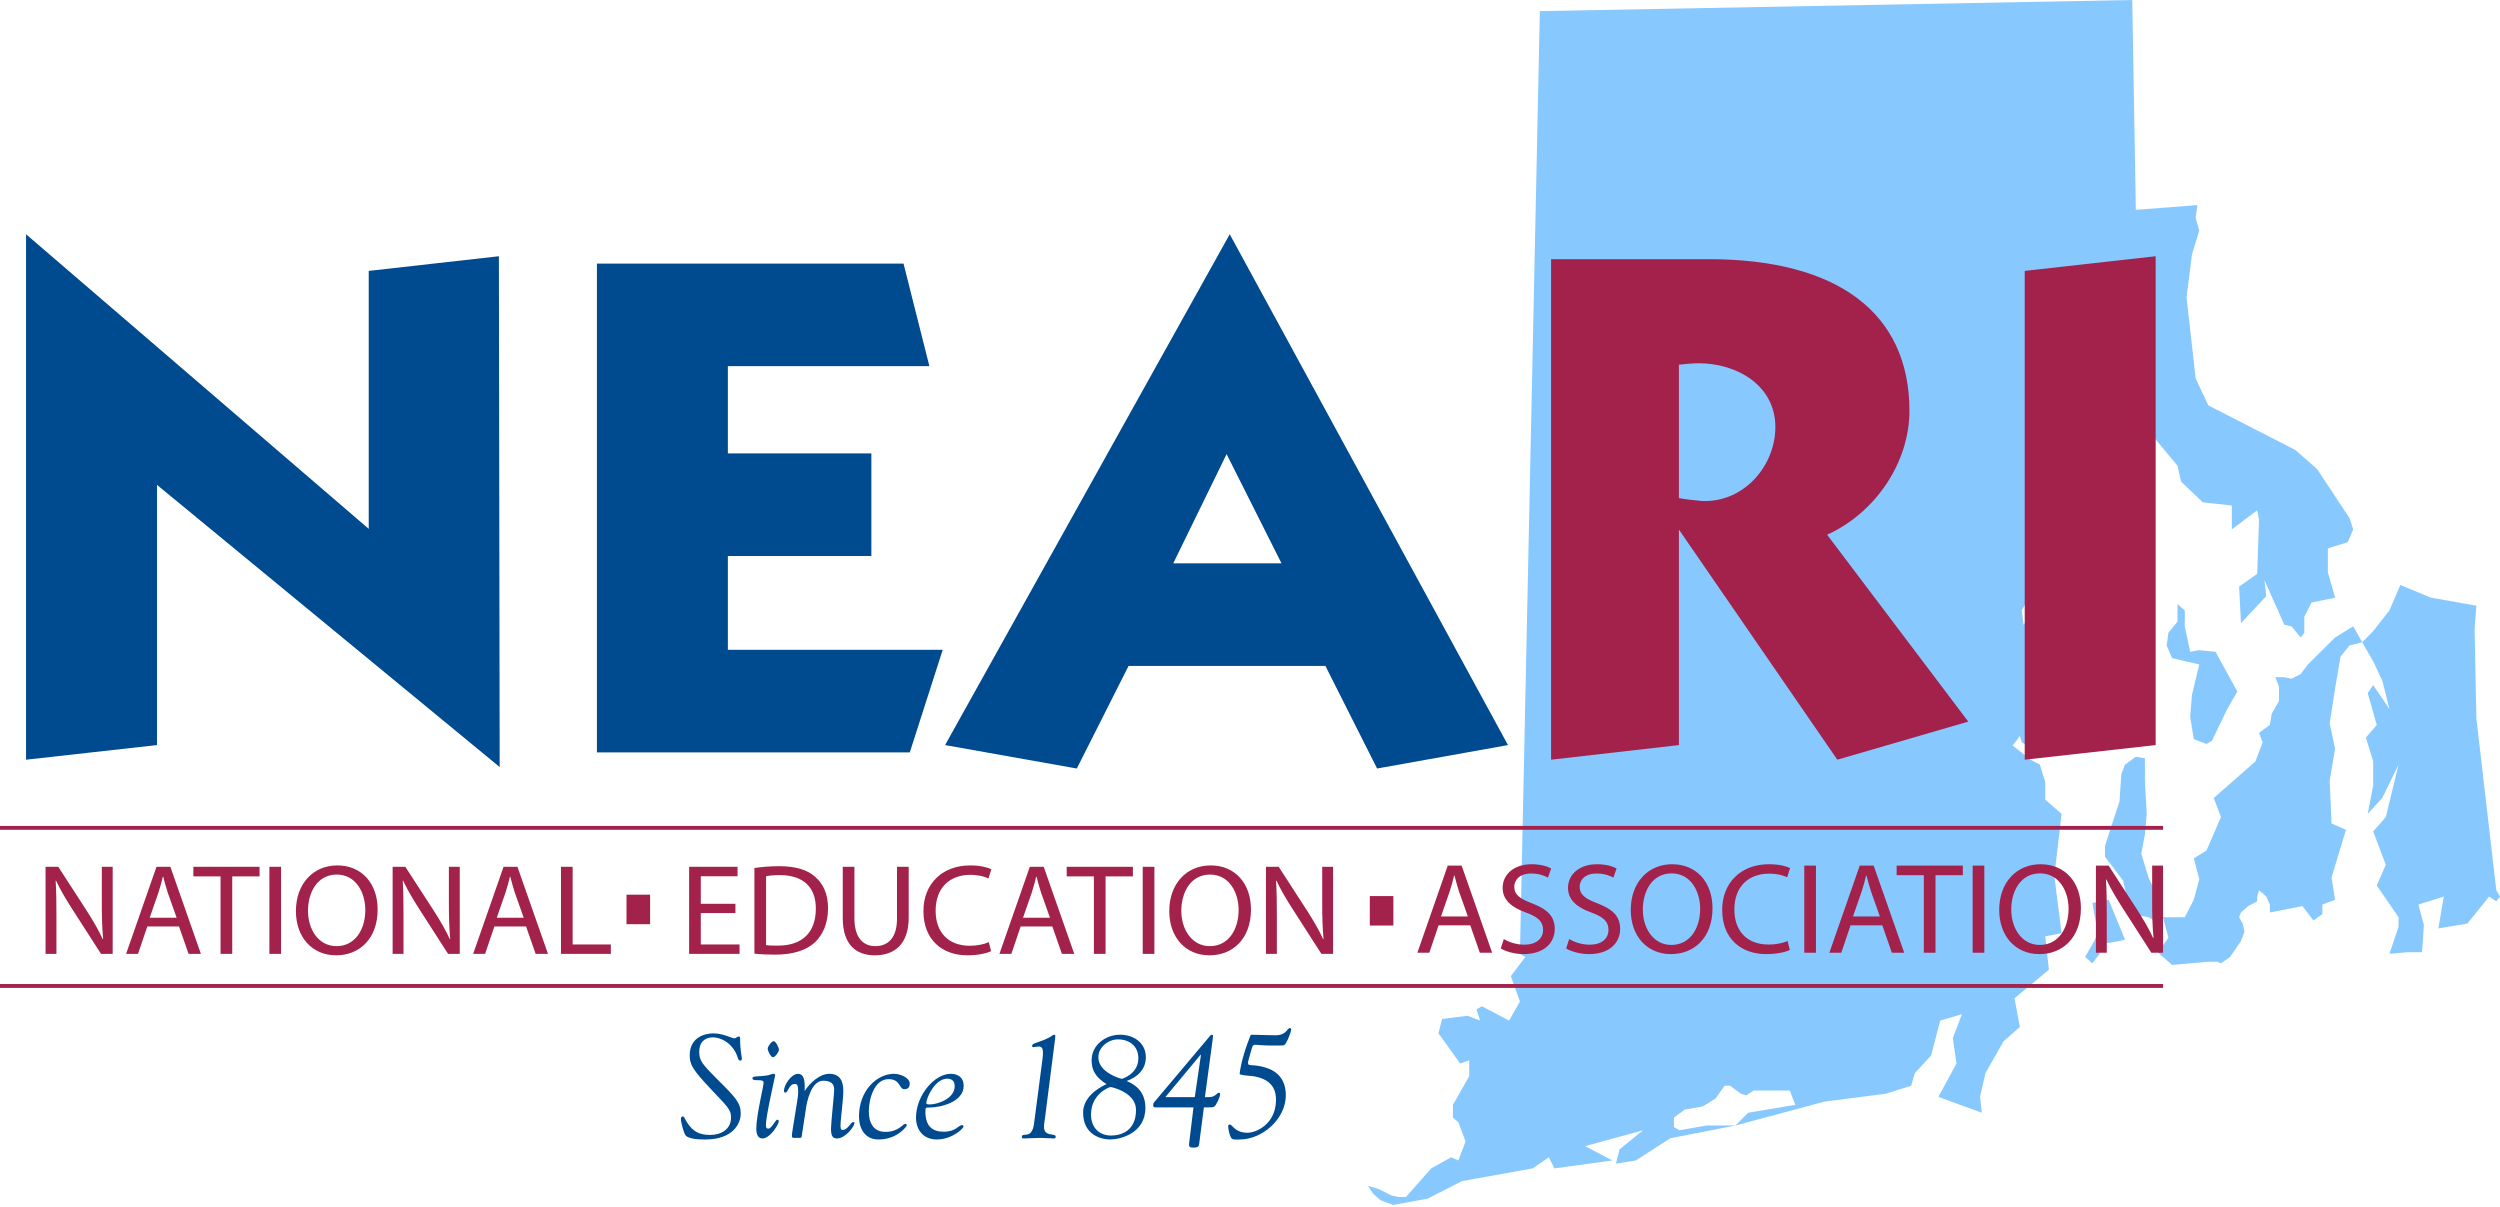
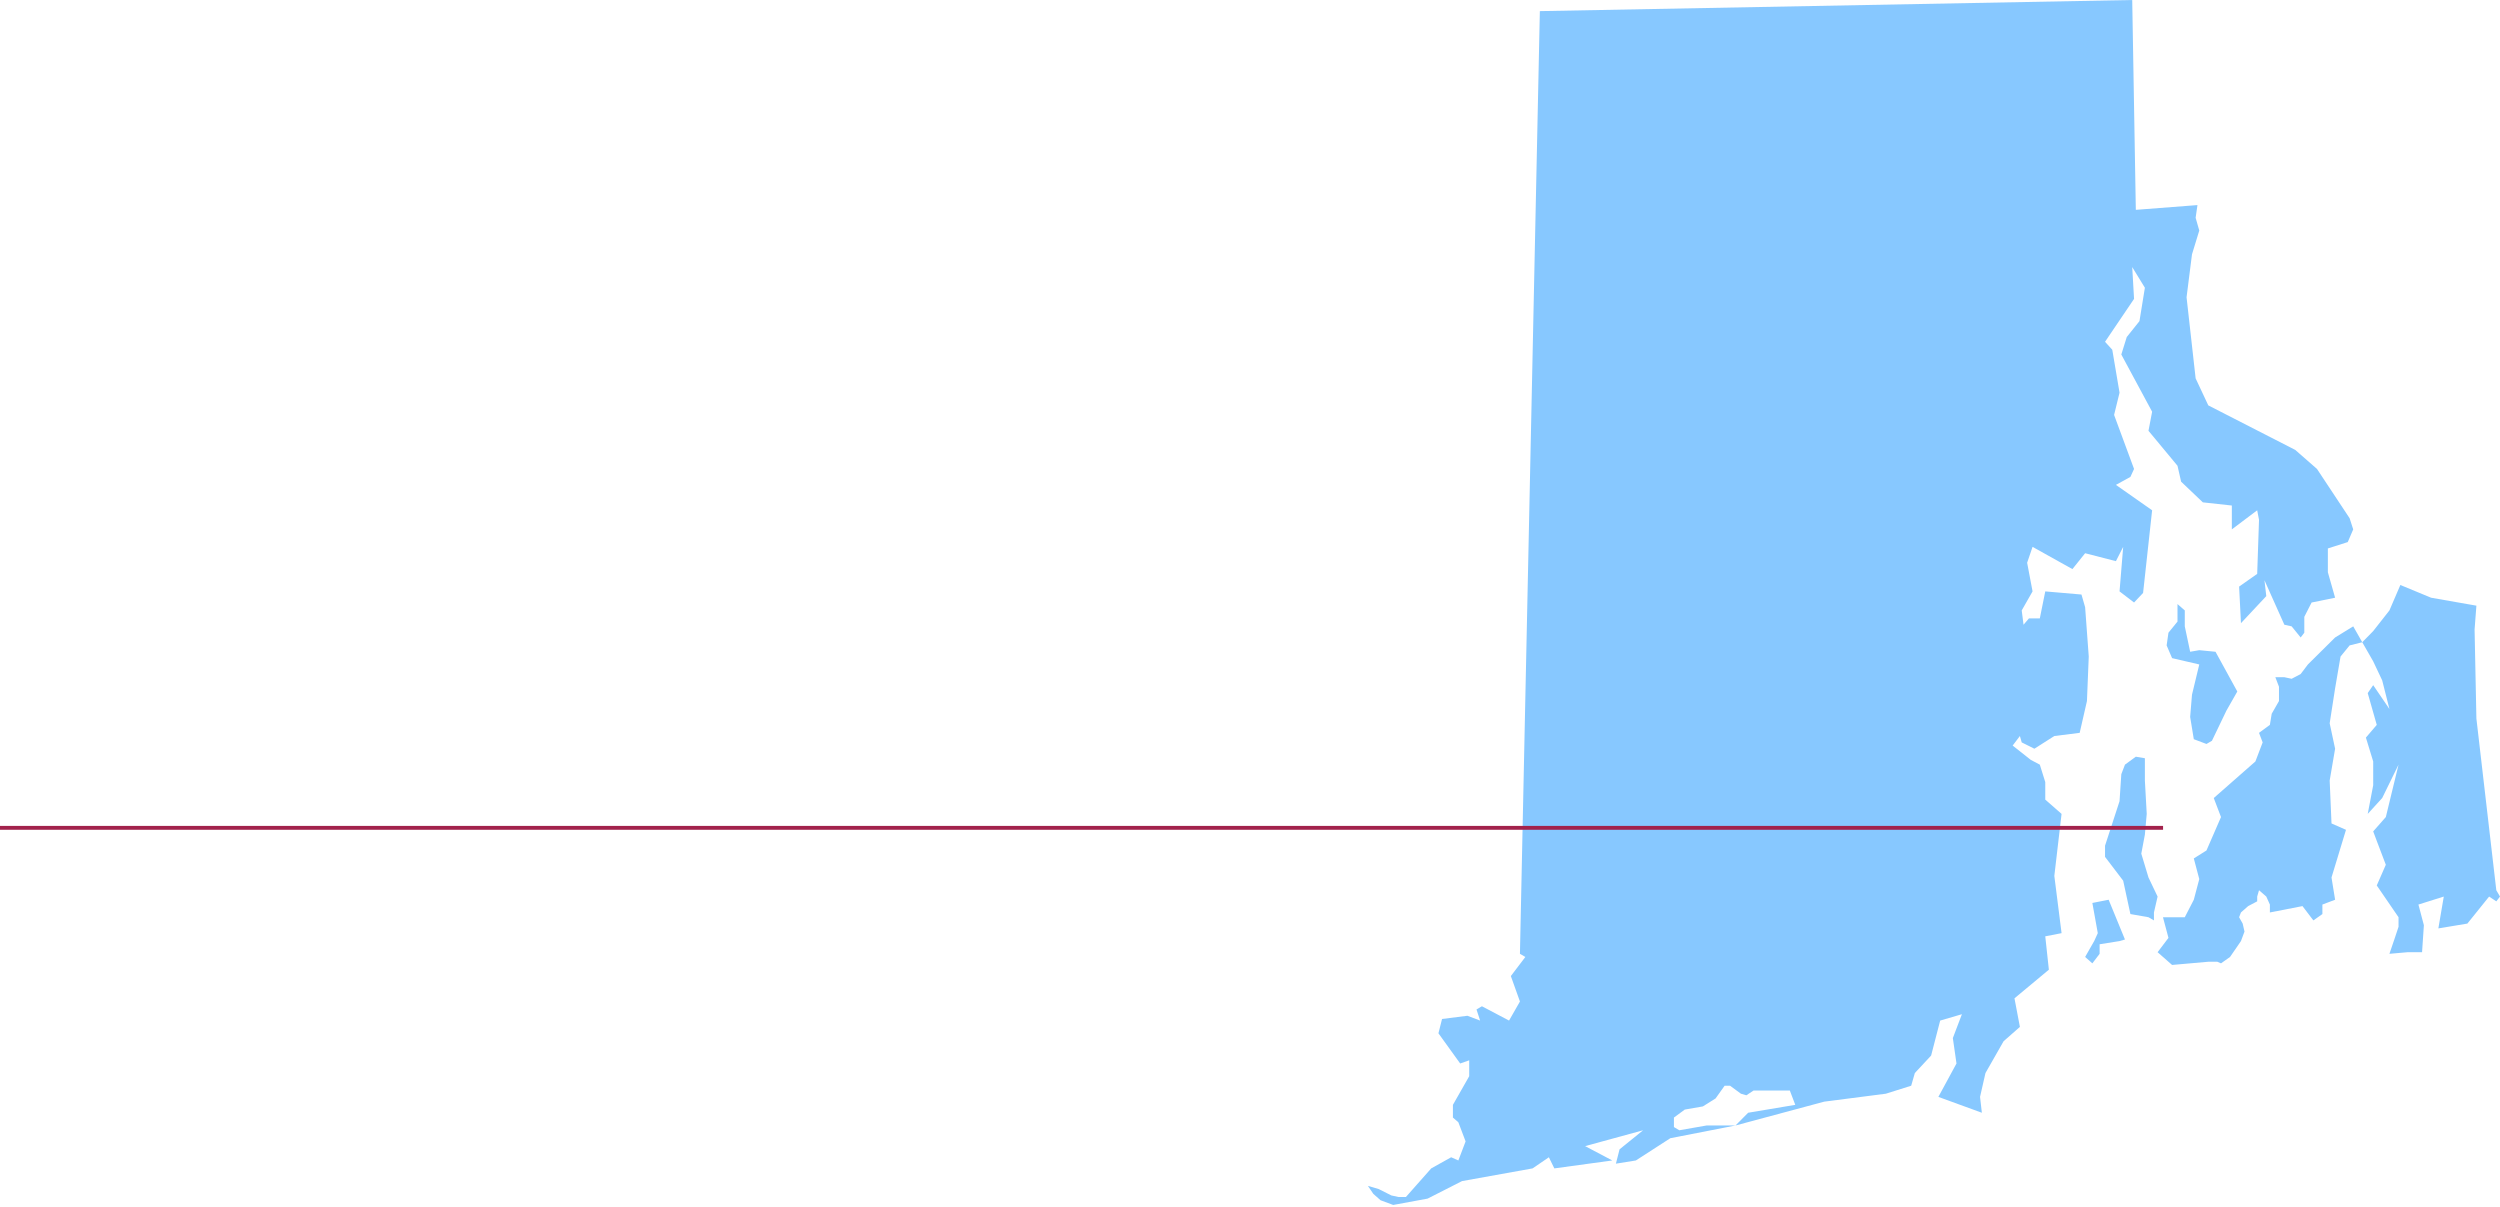
<svg xmlns="http://www.w3.org/2000/svg" width="234px" height="113px" viewBox="0 0 234 113" version="1.1">
  <title>Logo</title>
  <g id="Symbols" stroke="none" stroke-width="1" fill="none" fill-rule="evenodd">
    <g id="Footer" transform="translate(-65, -463)">
      <g id="Logo" transform="translate(65, 463)">
-         <path d="M199.576,0 L199.913,19.641 L205.682,19.196 L205.511,20.385 L205.852,21.578 L205.17,23.807 L204.662,27.825 L205.511,35.415 L206.696,37.943 L214.833,42.111 L216.871,43.894 L219.924,48.507 L220.26,49.55 L219.751,50.739 L217.888,51.334 L217.888,53.564 L218.566,55.947 L216.366,56.395 L215.684,57.733 L215.684,59.22 L215.343,59.669 L214.498,58.627 L213.816,58.476 L211.953,54.311 L212.124,55.796 L209.754,58.329 L209.581,54.904 L211.273,53.714 L211.444,48.657 L211.273,47.763 L208.9,49.55 L208.9,47.317 L206.186,47.02 L204.153,45.085 L203.814,43.595 L201.098,40.322 L201.439,38.538 L198.555,33.182 L199.064,31.546 L200.254,30.058 L200.761,26.933 L199.576,24.998 L199.747,27.976 L197.031,31.992 L197.709,32.736 L198.389,36.755 L197.879,38.837 L199.747,43.894 L199.406,44.638 L198.05,45.385 L201.439,47.763 L200.593,55.5 L199.747,56.395 L198.389,55.355 L198.73,51.186 L198.05,52.525 L195.168,51.782 L193.978,53.267 L190.247,51.186 L189.74,52.673 L190.247,55.355 L189.233,57.136 L189.403,58.476 L189.911,57.879 L190.927,57.879 L191.437,55.355 L194.826,55.648 L195.168,56.838 L194.319,57.733 L195.507,61.452 L195.338,65.619 L194.658,68.595 L192.285,68.891 L190.418,70.08 L189.233,69.489 L189.062,68.891 L188.385,69.785 L190.079,71.123 L190.927,71.571 L191.437,73.205 L191.437,74.843 L192.963,76.181 L192.285,81.984 L192.963,87.343 L191.437,87.64 L191.774,90.764 L188.555,93.443 L189.062,96.118 L187.536,97.46 L185.839,100.437 L185.332,102.669 L185.502,104.153 L181.431,102.669 L183.127,99.542 L182.786,97.163 L183.635,94.93 L181.601,95.525 L180.753,98.8 L179.229,100.437 L178.887,101.624 L176.515,102.371 L170.75,103.114 L162.441,105.346 L156.342,106.537 L153.117,108.619 L151.249,108.919 L151.59,107.577 L153.795,105.793 L148.367,107.277 L150.91,108.619 L145.486,109.362 L144.975,108.32 L143.45,109.362 L136.843,110.551 L133.622,112.191 L130.404,112.784 L129.216,112.341 L128.542,111.744 L128.034,110.999 L129.048,111.296 L130.233,111.894 L130.911,112.041 L131.591,112.041 L133.962,109.362 L135.829,108.32 L136.502,108.619 L137.18,106.835 L136.502,105.046 L135.993,104.603 L135.993,103.413 L137.518,100.734 L137.518,99.245 L136.673,99.542 L134.638,96.717 L134.976,95.376 L137.351,95.076 L138.539,95.525 L138.2,94.486 L138.708,94.186 L141.247,95.525 L142.266,93.741 L141.415,91.359 L142.773,89.572 L142.266,89.277 L144.13,1.041 L199.576,0 Z M161.934,101.624 L161.424,101.624 L160.578,102.814 L159.388,103.561 L157.694,103.856 L156.679,104.603 L156.679,105.493 L157.184,105.793 L159.732,105.346 L162.441,105.346 L163.626,104.153 L168.037,103.413 L167.527,102.071 L164.136,102.071 L163.46,102.519 L162.951,102.371 L161.934,101.624 Z M220.261,58.627 L221.107,60.113 L219.924,60.41 L219.075,61.452 L218.566,64.426 L218.058,67.7 L218.566,70.08 L218.058,73.058 L218.229,77.075 L219.585,77.67 L218.229,82.133 L218.566,84.216 L217.376,84.666 L217.376,85.556 L216.532,86.151 L215.513,84.811 L212.461,85.406 L212.461,84.666 L212.124,83.919 L211.444,83.325 L211.273,83.919 L211.273,84.366 L210.427,84.811 L209.753,85.406 L209.58,85.853 L209.915,86.448 L210.085,87.195 L209.753,88.085 L209.242,88.83 L208.73,89.572 L207.886,90.169 L207.542,90.02 L206.696,90.02 L203.307,90.319 L201.951,89.127 L202.968,87.785 L202.454,85.853 L204.496,85.853 L205.34,84.216 L205.852,82.282 L205.34,80.349 L206.525,79.605 L207.886,76.477 L207.208,74.696 L211.105,71.272 L211.785,69.489 L211.444,68.595 L212.461,67.849 L212.631,66.808 L213.313,65.618 L213.313,64.279 L212.972,63.387 L213.816,63.387 L214.498,63.534 L215.342,63.089 L216.02,62.193 L218.566,59.669 L220.261,58.627 Z M197.368,84.216 L198.896,87.937 L198.389,88.085 L196.524,88.383 L196.524,89.277 L195.845,90.169 L195.168,89.572 L195.675,88.68 L196.016,88.085 L196.353,87.343 L195.845,84.516 L197.368,84.216 Z M199.913,70.827 L200.761,70.972 L200.761,73.058 L200.934,76.181 L200.761,78.117 L200.425,79.902 L201.098,82.133 L201.951,83.919 L201.61,85.406 L201.61,86.15 L201.098,85.853 L199.406,85.556 L198.73,82.433 L197.031,80.201 L197.031,79.159 L198.389,74.993 L198.555,72.463 L198.896,71.571 L199.913,70.827 Z M203.814,56.541 L204.496,57.136 L204.496,58.627 L204.999,61.005 L205.852,60.857 L207.372,61.005 L209.412,64.726 L208.395,66.511 L207.037,69.338 L206.525,69.635 L205.34,69.189 L204.999,67.106 L205.17,65.024 L205.852,62.193 L203.307,61.601 L202.797,60.41 L202.968,59.22 L203.814,58.179 L203.814,56.541 Z M223.65,57.136 L222.131,59.07 L221.107,60.113 L222.131,61.901 L222.974,63.684 L223.65,66.362 L222.131,64.13 L221.619,64.874 L222.465,67.849 L221.448,69.04 L222.131,71.272 L222.131,73.503 L221.619,76.181 L222.974,74.696 L224.503,71.571 L223.313,76.477 L222.131,77.818 L222.465,78.71 L223.313,80.942 L222.465,82.879 L224.503,85.853 L224.503,86.748 L224.159,87.785 L223.65,89.277 L225.349,89.127 L226.705,89.127 L226.875,86.598 L226.364,84.666 L228.738,83.919 L228.231,86.898 L230.945,86.448 L232.981,83.919 L233.654,84.366 L234,83.919 L233.654,83.325 L231.791,67.256 L231.621,58.922 L231.791,56.691 L227.553,55.947 L224.674,54.756 L223.65,57.136 Z" id="Combined-Shape" fill="#87C8FF" />
-         <path d="M34.513,25.356 L46.696,23.984 L46.77,71.795 L14.695,45.385 L14.695,69.739 L2.438,71.108 L2.438,21.926 L34.513,49.502 L34.513,25.356 Z M84.57,24.67 L86.991,34.273 L68.128,34.273 L68.128,42.437 L81.56,42.437 L81.56,52.04 L68.128,52.04 L68.128,60.819 L88.239,60.819 L85.157,70.423 L55.871,70.423 L55.871,24.67 L84.57,24.67 Z M88.46,69.739 L100.79,71.933 L105.634,62.329 L124.057,62.329 L128.897,71.933 L141.147,69.739 L115.103,21.926 L88.46,69.739 Z M119.948,52.726 L109.817,52.726 L114.81,42.504 L119.948,52.726 Z" id="Combined-Shape" fill="#004A90" />
-         <path d="M145.182,71.108 L157.147,69.739 L157.147,49.571 L171.973,71.108 L184.23,67.543 L171.018,50.051 C175.567,47.993 178.724,43.259 178.724,38.458 C178.724,29.266 171.973,24.258 159.935,24.258 L145.182,24.258 L145.182,71.108 Z M159.347,46.895 C158.613,46.827 157.88,46.758 157.147,46.621 L157.147,34.137 C157.659,34.068 158.54,34.001 158.983,34.001 C162.651,34.001 166.174,36.125 166.174,39.967 C166.174,43.603 163.236,47.032 159.347,46.895 L159.347,46.895 Z M201.771,23.984 L201.771,69.739 L189.514,71.108 L189.514,25.356 L201.771,23.984 Z" id="Combined-Shape" fill="#A2224C" />
-         <path d="M64.557,98.77 C64.557,96.985 66.148,96.724 66.739,96.724 C67.74,96.724 68.467,97.19 68.768,97.19 C68.837,97.19 69.056,97.013 69.166,97.013 C69.263,97.013 69.276,97.096 69.276,97.275 C69.276,98.315 69.44,98.906 69.44,99.097 C69.44,99.152 69.426,99.277 69.289,99.277 C69.138,99.277 69.07,99.069 69.03,98.931 C68.589,97.617 67.45,97.096 66.739,97.096 C65.901,97.096 65.448,97.617 65.448,98.426 C65.448,99.263 65.682,99.565 67.162,101.045 C68.893,102.761 69.332,103.238 69.332,104.241 C69.332,105.106 68.674,106.655 66.01,106.655 C65.6,106.655 64.393,106.655 64.131,106.217 C64.023,106.039 63.733,105.092 63.733,104.75 C63.733,104.626 63.775,104.501 63.898,104.501 C64.036,104.501 64.05,104.598 64.105,104.709 C64.639,105.712 65.228,106.231 66.477,106.231 C67.479,106.231 68.426,105.712 68.426,104.598 C68.426,103.789 68.013,103.528 66.396,101.785 C64.845,100.125 64.557,99.646 64.557,98.77 M72.349,98.961 C72.144,98.961 71.855,98.329 71.855,98.165 C71.855,97.958 72.212,97.451 72.418,97.451 C72.624,97.451 72.911,98.082 72.911,98.248 C72.911,98.454 72.555,98.961 72.349,98.961 M71.911,105.641 C72.24,105.641 72.569,104.804 72.762,104.804 C72.83,104.804 72.899,104.861 72.899,104.939 C72.899,105.216 72.103,106.56 71.348,106.56 C70.909,106.56 70.785,106.039 70.785,105.696 C70.785,104.393 71.472,101.707 71.472,101.333 C71.472,100.895 70.428,101.306 70.428,100.923 C70.428,100.674 71.005,100.799 71.883,100.646 C72.103,100.607 72.253,100.508 72.363,100.508 C72.555,100.508 72.555,100.593 72.555,100.66 C72.555,100.743 71.69,104.435 71.69,105.285 C71.69,105.557 71.746,105.641 71.911,105.641 M78.673,105.366 C78.673,105.696 78.728,105.765 78.878,105.765 C79.333,105.765 79.661,105.025 79.84,105.025 C79.909,105.025 79.977,105.039 79.977,105.106 C79.977,105.424 79.14,106.56 78.345,106.56 C77.987,106.56 77.782,106.397 77.782,105.654 C77.782,105.133 78.07,102.403 78.07,102.184 C78.07,102.007 78.248,101.156 77.055,101.156 C75.93,101.156 75.504,103.104 75.408,103.953 L75.079,106.092 C75.052,106.355 75.039,106.505 74.901,106.505 L74.394,106.505 C74.228,106.505 74.12,106.519 74.12,106.314 C74.12,105.903 74.709,102.8 74.709,102.309 C74.709,101.732 74.682,101.458 74.42,101.458 C73.803,101.458 73.79,102.265 73.514,102.265 C73.42,102.265 73.377,102.198 73.377,102.103 C73.377,101.541 74.077,100.508 74.695,100.508 C75.449,100.508 75.312,101.746 75.312,102.087 L75.34,102.087 C75.834,101.333 76.739,100.508 77.617,100.508 C78.59,100.508 78.934,101.156 78.934,102.087 C78.934,102.994 78.673,104.723 78.673,105.366 M82.871,105.943 C84.134,105.943 84.478,105.189 84.765,105.189 C84.834,105.189 84.874,105.258 84.874,105.341 C84.874,105.396 84.024,106.655 82.226,106.655 C80.965,106.655 80.402,105.654 80.402,104.501 C80.402,102.06 82.089,100.508 83.682,100.508 C84.271,100.508 85.149,100.868 85.149,101.43 C85.149,101.827 84.916,101.952 84.642,101.952 C84.161,101.952 84.285,101.006 83.173,101.006 C81.801,101.006 81.32,102.938 81.32,103.997 C81.32,105.039 81.705,105.943 82.871,105.943 M86.699,103.268 C86.699,103.337 86.795,103.376 87.014,103.376 C87.755,103.376 89.361,102.841 89.361,101.661 C89.361,101.209 89.114,100.965 88.66,100.965 C87.495,100.965 86.699,102.786 86.699,103.268 M88.991,100.508 C89.511,100.508 90.198,100.729 90.198,101.647 C90.198,103.132 88.071,103.664 87.002,103.664 C86.644,103.664 86.618,103.653 86.618,104.036 C86.618,105.477 87.316,105.929 88.36,105.929 C89.456,105.929 89.731,105.313 90.032,105.313 C90.129,105.313 90.183,105.341 90.183,105.438 C90.183,105.627 89.128,106.655 87.672,106.655 C86.451,106.655 85.738,105.779 85.738,104.612 C85.738,102.528 87.467,100.508 88.991,100.508 M97.593,99.002 C97.605,98.878 97.619,98.728 97.619,98.479 C97.619,97.903 97.291,97.958 97.153,97.958 C97.043,97.958 96.865,98.013 96.754,98.013 C96.672,98.013 96.604,97.999 96.604,97.877 C96.604,97.617 97.249,97.617 98.264,97.079 C98.443,96.985 98.525,96.849 98.704,96.849 C98.786,96.849 98.773,96.971 98.773,97.04 C98.773,97.204 98.744,97.382 98.718,97.534 L97.812,104.64 C97.785,104.82 97.716,105.258 97.716,105.477 C97.716,106.438 98.813,106.039 98.813,106.381 C98.813,106.505 98.773,106.56 98.662,106.56 C98.278,106.56 97.812,106.505 97.36,106.505 C96.81,106.505 96.276,106.56 95.795,106.56 C95.671,106.56 95.644,106.505 95.644,106.424 C95.644,105.903 96.577,106.738 96.783,105.189 L97.593,99.002 Z M103.889,106.655 C104.851,106.655 107.209,106.093 107.209,103.694 C107.209,102.417 106.536,101.622 105.454,101.181 C106.454,100.826 107.25,100.112 107.25,98.961 C107.25,97.589 106.098,96.849 104.835,96.849 C103.492,96.849 102.174,97.806 102.174,99.249 C102.174,100.167 102.559,100.854 103.575,101.472 C102.517,101.952 101.378,102.858 101.378,104.133 C101.378,106.286 103.149,106.655 103.889,106.655 M104.644,97.287 C105.714,97.287 106.55,97.917 106.55,99.055 C106.55,100.522 105.056,100.978 104.988,100.978 C104.933,100.978 102.806,100.413 102.806,98.961 C102.806,97.999 103.752,97.287 104.644,97.287 M103.986,106.286 C102.832,106.286 102.119,105.477 102.119,104.326 C102.119,102.376 103.834,101.746 103.945,101.746 C104.068,101.746 106.331,102.253 106.331,103.886 C106.331,105.903 104.877,106.286 103.986,106.286 M113.479,97.492 C113.534,97.054 113.589,96.849 113.438,96.849 C113.314,96.849 113.258,96.957 113.121,97.123 L108.005,103.199 C107.95,103.268 107.937,103.337 107.937,103.459 C107.937,103.57 108.005,103.653 108.088,103.653 L111.71,103.653 L111.325,106.821 C111.311,106.918 111.298,107.054 111.298,107.178 C111.298,107.439 111.573,107.411 111.71,107.411 C112.258,107.411 112.217,107.289 112.285,106.738 L112.683,103.653 C113.41,103.653 113.534,103.653 113.645,103.584 C113.878,103.434 114.207,102.597 114.207,102.445 C114.207,102.309 114.152,102.281 114.083,102.281 C113.904,102.281 113.753,102.691 113.177,102.691 L112.78,102.691 L113.479,97.492 Z M112.381,98.714 L112.409,98.742 L111.832,102.691 L109.076,102.691 L112.381,98.714 Z M116.895,99.097 C116.868,99.221 116.813,99.332 116.813,99.521 C116.813,99.839 117.349,99.565 118.528,99.946 C120.119,100.469 120.354,101.718 120.354,102.5 C120.354,104.75 118.144,106.655 116.044,106.655 C115.769,106.655 115.373,106.726 115.236,106.505 C115.085,106.258 114.96,105.712 114.96,105.424 C114.96,105.366 114.96,105.258 115.098,105.258 C115.385,105.258 115.551,106.025 116.771,106.025 C117.594,106.025 119.434,105.202 119.434,102.938 C119.434,101.596 118.638,100.978 117.389,100.743 C117.074,100.688 116.031,100.66 116.031,100.508 C116.031,100.333 116.224,99.016 116.95,97.165 C116.964,97.123 117.032,96.849 117.142,96.849 C117.637,96.849 118.514,96.902 119.379,96.902 C120.422,96.902 120.489,96.229 120.71,96.229 C120.848,96.229 120.848,96.326 120.848,96.408 C120.848,96.588 120.422,97.727 120.174,97.836 C120.093,97.863 119.434,97.863 118.927,97.863 C118.322,97.863 117.69,97.792 117.512,97.792 C117.349,97.792 117.252,97.806 117.156,98.165 L116.895,99.097 Z" id="Combined-Shape" fill="#004A90" />
+         <path d="M199.576,0 L199.913,19.641 L205.682,19.196 L205.511,20.385 L205.852,21.578 L205.17,23.807 L204.662,27.825 L205.511,35.415 L206.696,37.943 L214.833,42.111 L216.871,43.894 L219.924,48.507 L220.26,49.55 L219.751,50.739 L217.888,51.334 L217.888,53.564 L218.566,55.947 L216.366,56.395 L215.684,57.733 L215.684,59.22 L215.343,59.669 L214.498,58.627 L213.816,58.476 L211.953,54.311 L212.124,55.796 L209.754,58.329 L209.581,54.904 L211.273,53.714 L211.444,48.657 L211.273,47.763 L208.9,49.55 L208.9,47.317 L206.186,47.02 L204.153,45.085 L203.814,43.595 L201.098,40.322 L201.439,38.538 L198.555,33.182 L199.064,31.546 L200.254,30.058 L200.761,26.933 L199.576,24.998 L199.747,27.976 L197.031,31.992 L197.709,32.736 L198.389,36.755 L197.879,38.837 L199.747,43.894 L199.406,44.638 L198.05,45.385 L201.439,47.763 L200.593,55.5 L199.747,56.395 L198.389,55.355 L198.73,51.186 L198.05,52.525 L195.168,51.782 L193.978,53.267 L190.247,51.186 L189.74,52.673 L190.247,55.355 L189.233,57.136 L189.403,58.476 L189.911,57.879 L190.927,57.879 L191.437,55.355 L194.826,55.648 L195.168,56.838 L195.507,61.452 L195.338,65.619 L194.658,68.595 L192.285,68.891 L190.418,70.08 L189.233,69.489 L189.062,68.891 L188.385,69.785 L190.079,71.123 L190.927,71.571 L191.437,73.205 L191.437,74.843 L192.963,76.181 L192.285,81.984 L192.963,87.343 L191.437,87.64 L191.774,90.764 L188.555,93.443 L189.062,96.118 L187.536,97.46 L185.839,100.437 L185.332,102.669 L185.502,104.153 L181.431,102.669 L183.127,99.542 L182.786,97.163 L183.635,94.93 L181.601,95.525 L180.753,98.8 L179.229,100.437 L178.887,101.624 L176.515,102.371 L170.75,103.114 L162.441,105.346 L156.342,106.537 L153.117,108.619 L151.249,108.919 L151.59,107.577 L153.795,105.793 L148.367,107.277 L150.91,108.619 L145.486,109.362 L144.975,108.32 L143.45,109.362 L136.843,110.551 L133.622,112.191 L130.404,112.784 L129.216,112.341 L128.542,111.744 L128.034,110.999 L129.048,111.296 L130.233,111.894 L130.911,112.041 L131.591,112.041 L133.962,109.362 L135.829,108.32 L136.502,108.619 L137.18,106.835 L136.502,105.046 L135.993,104.603 L135.993,103.413 L137.518,100.734 L137.518,99.245 L136.673,99.542 L134.638,96.717 L134.976,95.376 L137.351,95.076 L138.539,95.525 L138.2,94.486 L138.708,94.186 L141.247,95.525 L142.266,93.741 L141.415,91.359 L142.773,89.572 L142.266,89.277 L144.13,1.041 L199.576,0 Z M161.934,101.624 L161.424,101.624 L160.578,102.814 L159.388,103.561 L157.694,103.856 L156.679,104.603 L156.679,105.493 L157.184,105.793 L159.732,105.346 L162.441,105.346 L163.626,104.153 L168.037,103.413 L167.527,102.071 L164.136,102.071 L163.46,102.519 L162.951,102.371 L161.934,101.624 Z M220.261,58.627 L221.107,60.113 L219.924,60.41 L219.075,61.452 L218.566,64.426 L218.058,67.7 L218.566,70.08 L218.058,73.058 L218.229,77.075 L219.585,77.67 L218.229,82.133 L218.566,84.216 L217.376,84.666 L217.376,85.556 L216.532,86.151 L215.513,84.811 L212.461,85.406 L212.461,84.666 L212.124,83.919 L211.444,83.325 L211.273,83.919 L211.273,84.366 L210.427,84.811 L209.753,85.406 L209.58,85.853 L209.915,86.448 L210.085,87.195 L209.753,88.085 L209.242,88.83 L208.73,89.572 L207.886,90.169 L207.542,90.02 L206.696,90.02 L203.307,90.319 L201.951,89.127 L202.968,87.785 L202.454,85.853 L204.496,85.853 L205.34,84.216 L205.852,82.282 L205.34,80.349 L206.525,79.605 L207.886,76.477 L207.208,74.696 L211.105,71.272 L211.785,69.489 L211.444,68.595 L212.461,67.849 L212.631,66.808 L213.313,65.618 L213.313,64.279 L212.972,63.387 L213.816,63.387 L214.498,63.534 L215.342,63.089 L216.02,62.193 L218.566,59.669 L220.261,58.627 Z M197.368,84.216 L198.896,87.937 L198.389,88.085 L196.524,88.383 L196.524,89.277 L195.845,90.169 L195.168,89.572 L195.675,88.68 L196.016,88.085 L196.353,87.343 L195.845,84.516 L197.368,84.216 Z M199.913,70.827 L200.761,70.972 L200.761,73.058 L200.934,76.181 L200.761,78.117 L200.425,79.902 L201.098,82.133 L201.951,83.919 L201.61,85.406 L201.61,86.15 L201.098,85.853 L199.406,85.556 L198.73,82.433 L197.031,80.201 L197.031,79.159 L198.389,74.993 L198.555,72.463 L198.896,71.571 L199.913,70.827 Z M203.814,56.541 L204.496,57.136 L204.496,58.627 L204.999,61.005 L205.852,60.857 L207.372,61.005 L209.412,64.726 L208.395,66.511 L207.037,69.338 L206.525,69.635 L205.34,69.189 L204.999,67.106 L205.17,65.024 L205.852,62.193 L203.307,61.601 L202.797,60.41 L202.968,59.22 L203.814,58.179 L203.814,56.541 Z M223.65,57.136 L222.131,59.07 L221.107,60.113 L222.131,61.901 L222.974,63.684 L223.65,66.362 L222.131,64.13 L221.619,64.874 L222.465,67.849 L221.448,69.04 L222.131,71.272 L222.131,73.503 L221.619,76.181 L222.974,74.696 L224.503,71.571 L223.313,76.477 L222.131,77.818 L222.465,78.71 L223.313,80.942 L222.465,82.879 L224.503,85.853 L224.503,86.748 L224.159,87.785 L223.65,89.277 L225.349,89.127 L226.705,89.127 L226.875,86.598 L226.364,84.666 L228.738,83.919 L228.231,86.898 L230.945,86.448 L232.981,83.919 L233.654,84.366 L234,83.919 L233.654,83.325 L231.791,67.256 L231.621,58.922 L231.791,56.691 L227.553,55.947 L224.674,54.756 L223.65,57.136 Z" id="Combined-Shape" fill="#87C8FF" />
        <line x1="0" y1="77.486" x2="202.463" y2="77.486" id="Stroke-32" stroke="#A2224C" stroke-width="0.363" />
-         <line x1="0" y1="92.286" x2="202.463" y2="92.286" id="Stroke-34" stroke="#A2224C" stroke-width="0.363" />
-         <path d="M4.263,89.282 L4.263,81.135 L5.457,81.135 L8.125,85.256 C8.735,86.211 9.231,87.059 9.616,87.905 L9.653,87.891 C9.554,86.803 9.53,85.812 9.53,84.557 L9.53,81.135 L10.547,81.135 L10.547,89.282 L9.456,89.282 L6.797,85.148 C6.213,84.241 5.656,83.31 5.245,82.429 L5.209,82.44 C5.27,83.468 5.282,84.447 5.282,85.802 L5.282,89.282 L4.263,89.282 Z M15.948,81.135 L18.805,89.282 L17.65,89.282 L16.755,86.72 L13.788,86.72 L12.919,89.282 L11.802,89.282 L14.646,81.135 L15.948,81.135 Z M24.295,81.135 L24.295,82.03 L21.738,82.03 L21.738,89.282 L20.644,89.282 L20.644,82.03 L18.099,82.03 L18.099,81.135 L24.295,81.135 Z M15.279,82.066 L15.242,82.066 C15.129,82.536 14.994,83.046 14.831,83.542 L14.012,85.899 L16.533,85.899 L15.701,83.553 C15.527,83.021 15.402,82.536 15.279,82.066 Z M25.214,89.282 L26.307,89.282 L26.307,81.135 L25.214,81.135 L25.214,89.282 Z M31.509,88.558 C33.223,88.558 34.192,87.022 34.192,85.173 C34.192,83.553 33.323,81.86 31.521,81.86 C29.721,81.86 28.828,83.491 28.828,85.256 C28.828,86.974 29.796,88.558 31.498,88.558 L31.509,88.558 Z M31.459,89.418 C29.237,89.418 27.698,87.748 27.698,85.281 C27.698,82.694 29.338,81.002 31.572,81.002 C33.869,81.002 35.346,82.707 35.346,85.124 C35.346,87.915 33.596,89.418 31.473,89.418 L31.459,89.418 Z M36.75,89.282 L36.75,81.135 L37.942,81.135 L40.611,85.256 C41.22,86.211 41.717,87.059 42.102,87.905 L42.139,87.891 C42.041,86.803 42.015,85.812 42.015,84.557 L42.015,81.135 L43.033,81.135 L43.033,89.282 L41.939,89.282 L39.283,85.148 C38.699,84.241 38.142,83.31 37.731,82.429 L37.695,82.44 C37.757,83.468 37.768,84.447 37.768,85.802 L37.768,89.282 L36.75,89.282 Z M49.019,85.899 L48.186,83.553 C48.012,83.021 47.888,82.536 47.765,82.066 L47.728,82.066 C47.616,82.536 47.477,83.046 47.317,83.542 L46.499,85.899 L49.019,85.899 Z M46.274,86.72 L45.405,89.282 L44.287,89.282 L47.132,81.135 L48.434,81.135 L51.291,89.282 L50.136,89.282 L49.241,86.72 L46.274,86.72 Z M52.507,81.135 L53.6,81.135 L53.6,88.399 L57.176,88.399 L57.176,89.282 L52.507,89.282 L52.507,81.135 Z M68.836,84.594 L65.595,84.594 L65.595,82.018 L69.034,82.018 L69.034,81.135 L64.503,81.135 L64.503,89.282 L69.221,89.282 L69.221,88.399 L65.595,88.399 L65.595,85.461 L68.836,85.461 L68.836,84.594 Z M71.705,88.458 C71.978,88.509 72.376,88.509 72.798,88.509 C75.108,88.523 76.362,87.253 76.362,85.051 C76.373,83.106 75.256,81.908 72.97,81.908 C72.412,81.908 71.99,81.957 71.705,82.018 L71.705,88.458 Z M70.612,81.244 C71.282,81.147 72.064,81.075 72.922,81.075 C74.475,81.075 75.579,81.412 76.311,82.078 C77.068,82.743 77.504,83.698 77.504,85.014 C77.504,86.344 77.068,87.435 76.299,88.182 C75.504,88.943 74.213,89.355 72.587,89.355 C71.805,89.355 71.171,89.33 70.612,89.259 L70.612,81.244 Z M79.974,81.135 L79.974,85.968 C79.974,87.783 80.806,88.558 81.923,88.558 C83.153,88.558 83.96,87.757 83.96,85.968 L83.96,81.135 L85.053,81.135 L85.053,85.899 C85.053,88.399 83.701,89.418 81.886,89.418 C80.173,89.418 78.882,88.472 78.882,85.931 L78.882,81.135 L79.974,81.135 Z M92.765,89.028 C92.378,89.222 91.574,89.418 90.554,89.418 C88.196,89.418 86.432,87.965 86.432,85.281 C86.432,82.717 88.207,81.002 90.802,81.002 C91.833,81.002 92.504,81.22 92.789,81.364 L92.517,82.224 C92.119,82.03 91.534,81.884 90.839,81.884 C88.878,81.884 87.574,83.106 87.574,85.247 C87.574,87.253 88.753,88.523 90.778,88.523 C91.448,88.523 92.119,88.389 92.552,88.182 L92.765,89.028 Z M97.693,81.135 L100.55,89.282 L99.394,89.282 L98.5,86.72 L95.532,86.72 L94.663,89.282 L93.546,89.282 L96.39,81.135 L97.693,81.135 Z M106.039,81.135 L106.039,82.03 L103.482,82.03 L103.482,89.282 L102.388,89.282 L102.388,82.03 L99.843,82.03 L99.843,81.135 L106.039,81.135 Z M97.023,82.066 L96.986,82.066 C96.873,82.536 96.736,83.046 96.576,83.542 L95.756,85.899 L98.277,85.899 L97.445,83.553 C97.271,83.021 97.146,82.536 97.023,82.066 Z M106.958,89.282 L108.051,89.282 L108.051,81.135 L106.958,81.135 L106.958,89.282 Z M113.254,88.558 C114.967,88.558 115.935,87.022 115.935,85.173 C115.935,83.553 115.066,81.86 113.265,81.86 C111.466,81.86 110.571,83.491 110.571,85.256 C110.571,86.974 111.541,88.558 113.24,88.558 L113.254,88.558 Z M113.204,89.418 C110.982,89.418 109.443,87.748 109.443,85.281 C109.443,82.694 111.081,81.002 113.316,81.002 C115.614,81.002 117.091,82.707 117.091,85.124 C117.091,87.915 115.341,89.418 113.217,89.418 L113.204,89.418 Z M118.495,89.282 L118.495,81.135 L119.688,81.135 L122.356,85.256 C122.963,86.211 123.461,87.059 123.846,87.905 L123.883,87.891 C123.784,86.803 123.758,85.812 123.758,84.557 L123.758,81.135 L124.775,81.135 L124.775,89.282 L123.684,89.282 L121.027,85.148 C120.444,84.241 119.885,83.31 119.477,82.429 L119.438,82.44 C119.5,83.468 119.514,84.447 119.514,85.802 L119.514,89.282 L118.495,89.282 Z M137.394,85.784 L136.562,83.441 C136.389,82.909 136.266,82.426 136.141,81.954 L136.104,81.954 C135.993,82.426 135.855,82.934 135.694,83.43 L134.875,85.784 L137.394,85.784 Z M134.651,86.609 L133.784,89.173 L132.667,89.173 L135.508,81.023 L136.81,81.023 L139.665,89.173 L138.511,89.173 L137.617,86.609 L134.651,86.609 Z M140.757,87.889 C141.241,88.191 141.936,88.422 142.681,88.422 C143.784,88.422 144.431,87.866 144.431,87.031 C144.431,86.282 143.984,85.835 142.854,85.424 C141.489,84.94 140.646,84.239 140.646,83.103 C140.646,81.833 141.724,80.892 143.351,80.892 C144.195,80.892 144.828,81.085 145.189,81.29 L144.89,82.148 C144.631,81.991 144.071,81.761 143.314,81.761 C142.172,81.761 141.737,82.426 141.737,82.983 C141.737,83.742 142.245,84.117 143.402,84.553 C144.816,85.097 145.525,85.752 145.525,86.948 C145.525,88.205 144.58,89.305 142.606,89.305 C141.798,89.305 140.92,89.063 140.472,88.772 L140.757,87.889 Z M146.878,87.889 C147.362,88.191 148.057,88.422 148.803,88.422 C149.907,88.422 150.553,87.866 150.553,87.031 C150.553,86.282 150.107,85.835 148.977,85.424 C147.61,84.94 146.766,84.239 146.766,83.103 C146.766,81.833 147.846,80.892 149.473,80.892 C150.318,80.892 150.951,81.085 151.311,81.29 L151.013,82.148 C150.751,81.991 150.192,81.761 149.436,81.761 C148.293,81.761 147.857,82.426 147.857,82.983 C147.857,83.742 148.367,84.117 149.522,84.553 C150.938,85.097 151.646,85.752 151.646,86.948 C151.646,88.205 150.701,89.305 148.727,89.305 C147.921,89.305 147.039,89.063 146.592,88.772 L146.878,87.889 Z M156.451,88.445 C158.166,88.445 159.135,86.911 159.135,85.062 C159.135,83.441 158.263,81.749 156.465,81.749 C154.664,81.749 153.769,83.38 153.769,85.145 C153.769,86.863 154.738,88.445 156.439,88.445 L156.451,88.445 Z M156.402,89.305 C154.18,89.305 152.639,87.638 152.639,85.17 C152.639,82.584 154.279,80.892 156.513,80.892 C158.812,80.892 160.29,82.595 160.29,85.012 C160.29,87.804 158.537,89.305 156.414,89.305 L156.402,89.305 Z M167.527,88.917 C167.142,89.111 166.335,89.305 165.316,89.305 C162.957,89.305 161.196,87.854 161.196,85.171 C161.196,82.607 162.971,80.892 165.567,80.892 C166.596,80.892 167.269,81.108 167.553,81.253 L167.278,82.111 C166.882,81.919 166.298,81.773 165.604,81.773 C163.642,81.773 162.337,82.994 162.337,85.134 C162.337,87.14 163.515,88.41 165.54,88.41 C166.211,88.41 166.882,88.279 167.315,88.071 L167.527,88.917 Z M168.88,89.173 L169.973,89.173 L169.973,81.023 L168.88,81.023 L168.88,89.173 Z M175.376,81.023 L178.233,89.173 L177.077,89.173 L176.183,86.609 L173.213,86.609 L172.346,89.173 L171.228,89.173 L174.071,81.023 L175.376,81.023 Z M183.722,81.023 L183.722,81.918 L181.163,81.918 L181.163,89.173 L180.07,89.173 L180.07,81.918 L177.525,81.918 L177.525,81.023 L183.722,81.023 Z M174.705,81.954 L174.668,81.954 C174.555,82.426 174.419,82.934 174.257,83.43 L173.439,85.784 L175.959,85.784 L175.127,83.441 C174.952,82.909 174.829,82.426 174.705,81.954 Z M184.64,89.173 L185.733,89.173 L185.733,81.023 L184.64,81.023 L184.64,89.173 Z M190.937,88.445 C192.65,88.445 193.618,86.911 193.618,85.062 C193.618,83.441 192.751,81.749 190.948,81.749 C189.148,81.749 188.253,83.38 188.253,85.145 C188.253,86.863 189.224,88.445 190.925,88.445 L190.937,88.445 Z M190.886,89.305 C188.663,89.305 187.126,87.638 187.126,85.17 C187.126,82.584 188.762,80.892 190.999,80.892 C193.296,80.892 194.773,82.595 194.773,85.012 C194.773,87.804 193.023,89.305 190.9,89.305 L190.886,89.305 Z M196.178,89.173 L196.178,81.023 L197.367,81.023 L200.037,85.145 C200.646,86.1 201.144,86.948 201.529,87.792 L201.566,87.781 C201.467,86.693 201.442,85.701 201.442,84.447 L201.442,81.023 L202.461,81.023 L202.461,89.173 L201.365,89.173 L198.709,85.037 C198.126,84.131 197.566,83.199 197.158,82.317 L197.118,82.329 C197.183,83.357 197.194,84.336 197.194,85.689 L197.194,89.173 L196.178,89.173 Z M128.213,86.632 L130.421,86.632 L130.421,83.871 L128.213,83.871 L128.213,86.632 Z M58.64,86.503 L60.849,86.503 L60.849,83.741 L58.64,83.741 L58.64,86.503 Z" id="Combined-Shape" fill="#A2224C" />
      </g>
    </g>
  </g>
</svg>